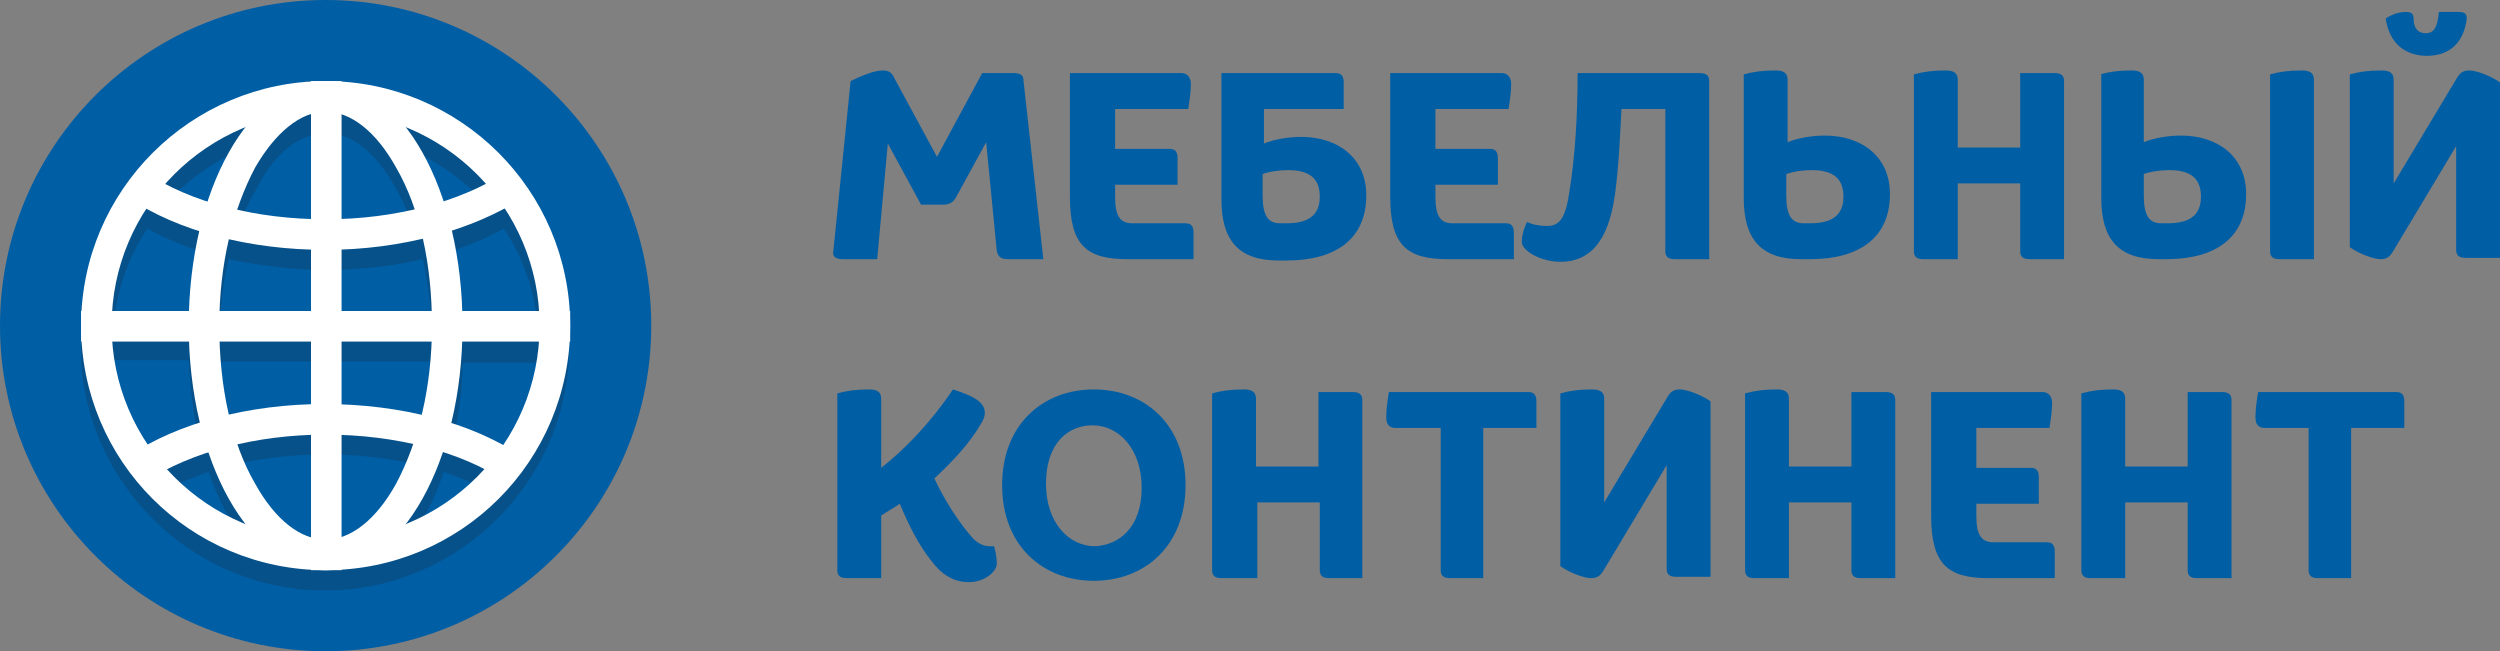
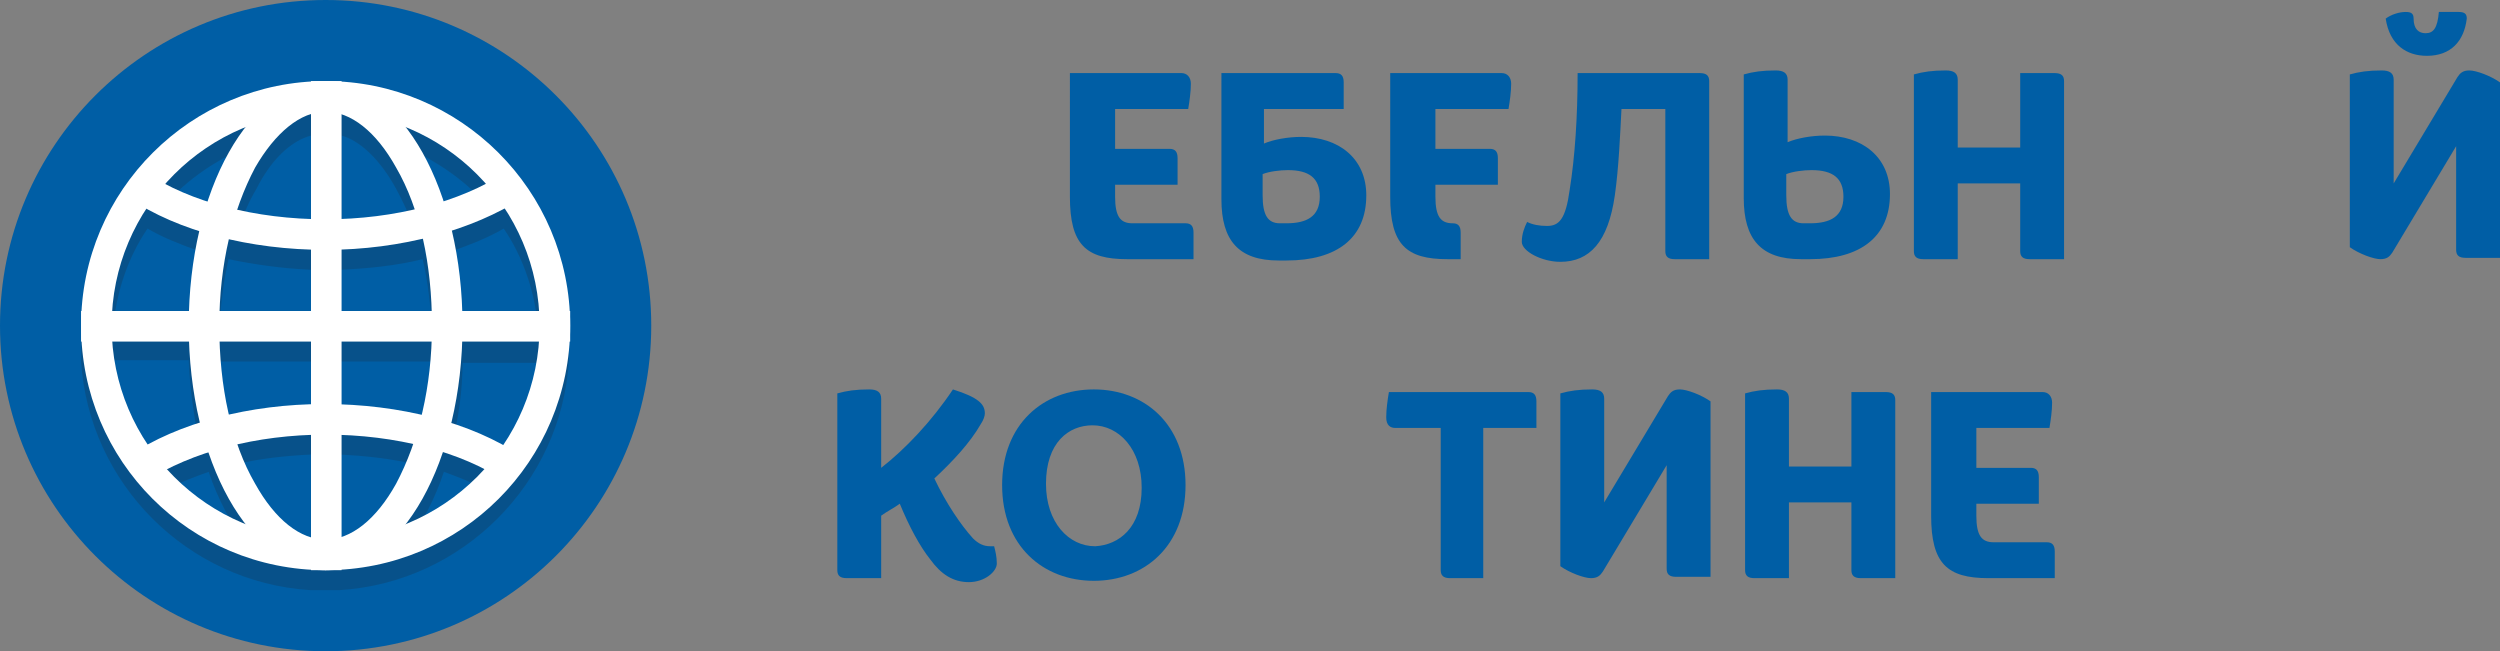
<svg xmlns="http://www.w3.org/2000/svg" version="1.1" id="Layer_1" x="0px" y="0px" viewBox="0 0 188.1 49" enable-background="new 0 0 188.1 49" xml:space="preserve">
  <rect x="0" y="0" width="188.1" height="49" fill="#808080" stroke="none" />
  <g>
-     <path fill="#005EA5" d="M74.2,10.7l-2.3,4.2c-0.2,0.3-0.4,0.5-1,0.5h-1.6l-2.5-4.6L66,19.5h-2.6c-0.5,0-0.8-0.2-0.7-0.6L64,6.1   c0.8-0.4,1.8-0.8,2.4-0.8c0.4,0,0.7,0.1,0.9,0.6l3.2,5.9l3.4-6.3h2.4C76.8,5.5,77,5.7,77,6l1.5,13.5h-2.7c-0.5,0-0.7-0.2-0.8-0.6   L74.2,10.7z" />
    <path fill="#005EA5" d="M84.8,19.5c-3.1,0-4.3-1.1-4.3-4.7V5.5h8.4c0.4,0,0.7,0.3,0.7,0.8c0,0.6-0.1,1.3-0.2,1.9h-5.5v3h4.1   c0.4,0,0.6,0.2,0.6,0.7v2h-4.7v0.9c0,1.5,0.4,2,1.3,2h4c0.4,0,0.6,0.2,0.6,0.7v2H84.8z" />
    <path fill="#005EA5" d="M100.5,5.5c0.4,0,0.6,0.2,0.6,0.7v2h-6v2.6c0.7-0.3,1.8-0.5,2.8-0.5c2.8,0,4.9,1.6,4.9,4.4   c0,3.2-2.2,4.9-6,4.9h-0.6c-3,0-4.3-1.5-4.3-4.6V5.5H100.5z M96.8,16.8c1.5,0,2.5-0.5,2.5-2c0-1.4-0.8-2-2.4-2   c-0.6,0-1.4,0.1-1.9,0.3v1.6c0,1.5,0.4,2.1,1.3,2.1H96.8z" />
-     <path fill="#005EA5" d="M108.9,19.5c-3.1,0-4.3-1.1-4.3-4.7V5.5h8.4c0.4,0,0.7,0.3,0.7,0.8c0,0.6-0.1,1.3-0.2,1.9h-5.5v3h4.1   c0.4,0,0.6,0.2,0.6,0.7v2h-4.7v0.9c0,1.5,0.4,2,1.3,2h4c0.4,0,0.6,0.2,0.6,0.7v2H108.9z" />
+     <path fill="#005EA5" d="M108.9,19.5c-3.1,0-4.3-1.1-4.3-4.7V5.5h8.4c0.4,0,0.7,0.3,0.7,0.8c0,0.6-0.1,1.3-0.2,1.9h-5.5v3h4.1   c0.4,0,0.6,0.2,0.6,0.7v2h-4.7v0.9c0,1.5,0.4,2,1.3,2c0.4,0,0.6,0.2,0.6,0.7v2H108.9z" />
    <path fill="#005EA5" d="M127.9,5.5c0.5,0,0.7,0.2,0.7,0.6v13.4H126c-0.5,0-0.7-0.2-0.7-0.6V8.2H122c-0.1,1.9-0.2,4.4-0.5,6.5   c-0.5,3.5-1.9,5-4.1,5c-1.4,0-2.9-0.8-2.9-1.5c0-0.6,0.2-1.1,0.4-1.5c0.4,0.2,0.9,0.3,1.5,0.3c0.9,0,1.4-0.5,1.7-2.7   c0.4-2.5,0.6-5.5,0.6-8.8H127.9z" />
    <path fill="#005EA5" d="M135.5,19.5c-3,0-4.3-1.5-4.3-4.6V5.6c0.7-0.2,1.4-0.3,2.4-0.3c0.6,0,0.9,0.2,0.9,0.7v4.7   c0.7-0.3,1.8-0.5,2.8-0.5c2.8,0,4.9,1.6,4.9,4.4c0,3.2-2.2,4.9-6,4.9H135.5z M136.2,16.8c1.5,0,2.5-0.5,2.5-2c0-1.4-0.8-2-2.4-2   c-0.6,0-1.4,0.1-1.9,0.3v1.6c0,1.5,0.4,2.1,1.3,2.1H136.2z" />
    <path fill="#005EA5" d="M144.7,19.5c-0.5,0-0.7-0.2-0.7-0.6V5.6c0.7-0.2,1.4-0.3,2.4-0.3c0.6,0,0.9,0.2,0.9,0.7v5.1h4.7V5.5h2.6   c0.5,0,0.7,0.2,0.7,0.6v13.4h-2.6c-0.5,0-0.7-0.2-0.7-0.6v-5.1h-4.7v5.7H144.7z" />
-     <path fill="#005EA5" d="M158,5.6c0.7-0.2,1.4-0.3,2.4-0.3c0.6,0,0.9,0.2,0.9,0.7v4.7c0.7-0.3,1.8-0.5,2.8-0.5   c2.8,0,4.9,1.6,4.9,4.4c0,3.2-2.2,4.9-6,4.9h-0.6c-3,0-4.3-1.5-4.3-4.6V5.6z M163.1,16.8c1.5,0,2.5-0.5,2.5-2c0-1.4-0.8-2-2.4-2   c-0.6,0-1.4,0.1-1.9,0.3v1.6c0,1.5,0.4,2.1,1.3,2.1H163.1z M171.5,19.5c-0.5,0-0.7-0.2-0.7-0.6V5.6c0.7-0.2,1.4-0.3,2.4-0.3   c0.6,0,0.9,0.2,0.9,0.7v13.5H171.5z" />
    <path fill="#005EA5" d="M176.8,5.6c0.7-0.2,1.4-0.3,2.4-0.3c0.6,0,0.9,0.2,0.9,0.7v7.8l4.8-8c0.2-0.3,0.4-0.5,0.9-0.5   c0.5,0,1.6,0.4,2.3,0.9v13.2h-2.6c-0.5,0-0.7-0.2-0.7-0.6v-7.8l-4.8,8c-0.2,0.3-0.4,0.5-0.9,0.5c-0.5,0-1.6-0.4-2.3-0.9V5.6z    M182.5,2.5c0.6,0,0.9-0.4,1-1.6h1.5c0.5,0,0.6,0.2,0.6,0.5c-0.2,1.7-1.2,2.8-3,2.8c-1.5,0-2.8-0.8-3.1-2.8c0.4-0.3,1-0.5,1.5-0.5   c0.4,0,0.6,0.1,0.6,0.5C181.6,2.2,182,2.5,182.5,2.5z" />
    <path fill="#005EA5" d="M70.3,36c0.9,1.9,2,3.5,2.9,4.5c0.4,0.4,0.8,0.6,1.3,0.6h0.3c0.1,0.4,0.2,0.8,0.2,1.3   c0,0.6-0.9,1.4-2.1,1.4c-1.2,0-2.1-0.6-2.9-1.7c-0.8-1-1.6-2.5-2.3-4.2c-0.4,0.3-1,0.6-1.4,0.9v4.7h-2.6c-0.5,0-0.7-0.2-0.7-0.6   V29.6c0.7-0.2,1.4-0.3,2.4-0.3c0.6,0,0.9,0.2,0.9,0.7v5.2c1.8-1.4,3.8-3.5,5.4-5.9c1.9,0.6,2.4,1.1,2.4,1.8c0,0.2-0.1,0.5-0.3,0.8   C73,33.3,71.7,34.7,70.3,36z" />
    <path fill="#005EA5" d="M82.3,43.7c-3.8,0-6.9-2.6-6.9-7.2c0-4.6,3.1-7.2,6.9-7.2c3.8,0,6.9,2.6,6.9,7.2   C89.2,41.1,86.1,43.7,82.3,43.7z M85.9,36.7c0-2.9-1.7-4.7-3.7-4.7c-1.8,0-3.5,1.3-3.5,4.4c0,2.9,1.7,4.7,3.7,4.7   C84.2,41,85.9,39.7,85.9,36.7z" />
-     <path fill="#005EA5" d="M91.9,43.5c-0.5,0-0.7-0.2-0.7-0.6V29.6c0.7-0.2,1.4-0.3,2.4-0.3c0.6,0,0.9,0.2,0.9,0.7v5.1h4.7v-5.6h2.6   c0.5,0,0.7,0.2,0.7,0.6v13.4H100c-0.5,0-0.7-0.2-0.7-0.6v-5.1h-4.7v5.7H91.9z" />
    <path fill="#005EA5" d="M109.1,43.5c-0.5,0-0.7-0.2-0.7-0.6V32.2H105c-0.4,0-0.7-0.2-0.7-0.8c0-0.6,0.1-1.3,0.2-1.9H115   c0.4,0,0.6,0.2,0.6,0.7v2h-4v11.3H109.1z" />
    <path fill="#005EA5" d="M117.4,29.6c0.7-0.2,1.4-0.3,2.4-0.3c0.6,0,0.9,0.2,0.9,0.7v7.8l4.8-8c0.2-0.3,0.4-0.5,0.9-0.5   c0.5,0,1.6,0.4,2.3,0.9v13.2h-2.6c-0.5,0-0.7-0.2-0.7-0.6v-7.8l-4.8,8c-0.2,0.3-0.4,0.5-0.9,0.5c-0.5,0-1.6-0.4-2.3-0.9V29.6z" />
    <path fill="#005EA5" d="M132,43.5c-0.5,0-0.7-0.2-0.7-0.6V29.6c0.7-0.2,1.4-0.3,2.4-0.3c0.6,0,0.9,0.2,0.9,0.7v5.1h4.7v-5.6h2.6   c0.5,0,0.7,0.2,0.7,0.6v13.4h-2.6c-0.5,0-0.7-0.2-0.7-0.6v-5.1h-4.7v5.7H132z" />
    <path fill="#005EA5" d="M149.6,43.5c-3.1,0-4.3-1.1-4.3-4.7v-9.3h8.4c0.4,0,0.7,0.3,0.7,0.8c0,0.6-0.1,1.3-0.2,1.9h-5.5v3h4.1   c0.4,0,0.6,0.2,0.6,0.7v2h-4.7v0.9c0,1.5,0.4,2,1.3,2h4c0.4,0,0.6,0.2,0.6,0.7v2H149.6z" />
-     <path fill="#005EA5" d="M157.3,43.5c-0.5,0-0.7-0.2-0.7-0.6V29.6c0.7-0.2,1.4-0.3,2.4-0.3c0.6,0,0.9,0.2,0.9,0.7v5.1h4.7v-5.6h2.6   c0.5,0,0.7,0.2,0.7,0.6v13.4h-2.6c-0.5,0-0.7-0.2-0.7-0.6v-5.1h-4.7v5.7H157.3z" />
-     <path fill="#005EA5" d="M174.4,43.5c-0.5,0-0.7-0.2-0.7-0.6V32.2h-3.3c-0.4,0-0.7-0.2-0.7-0.8c0-0.6,0.1-1.3,0.2-1.9h10.4   c0.4,0,0.6,0.2,0.6,0.7v2h-4v11.3H174.4z" />
  </g>
  <g>
    <circle fill="#005EA5" cx="24.5" cy="24.5" r="24.5" />
  </g>
  <g opacity="0.2">
    <path fill="#231F20" d="M42.8,24.9c-0.6-9.2-8-16.6-17.2-17.2v0h-2.3v0c-9.2,0.6-16.6,8-17.2,17.2h0v2.3h0   c0.6,9.2,8,16.6,17.2,17.2v0h2.3v0c9.2-0.6,16.6-8,17.2-17.2h0L42.8,24.9L42.8,24.9z M34.8,24.9c-0.1-2.1-0.4-4.2-0.8-6   c1.4-0.5,2.7-1,3.9-1.7c1.5,2.2,2.4,4.9,2.6,7.7H34.8z M29.8,14.2c0.5,0.9,1,2,1.4,3.1c-1.7,0.4-3.6,0.6-5.5,0.7v-7.8   C27.1,10.6,28.6,12,29.8,14.2z M23.4,10.2V18c-1.9-0.1-3.8-0.3-5.5-0.7c0.4-1.1,0.8-2.1,1.4-3.1C20.4,12,21.9,10.6,23.4,10.2z    M23.4,20.3v4.6h-6.9c0.1-1.9,0.3-3.7,0.7-5.4C19.1,19.9,21.2,20.2,23.4,20.3z M23.4,27.2v4.7c-2.1,0.1-4.2,0.3-6.1,0.8   c-0.4-1.7-0.7-3.6-0.7-5.5H23.4z M23.4,34.2v7.7c-1.5-0.5-3-1.9-4.2-4c-0.5-0.9-0.9-1.9-1.3-3C19.6,34.5,21.4,34.3,23.4,34.2z    M25.6,41.9v-7.7c1.9,0.1,3.7,0.3,5.5,0.7c-0.4,1.1-0.8,2.1-1.3,3C28.6,40,27.1,41.4,25.6,41.9z M25.6,31.9v-4.7h6.9   c-0.1,1.9-0.3,3.8-0.7,5.5C29.8,32.3,27.8,32,25.6,31.9z M25.6,24.9v-4.6c2.1-0.1,4.2-0.3,6.2-0.8c0.4,1.7,0.6,3.5,0.7,5.4H25.6z    M36.5,15.3c-0.9,0.5-2,0.9-3.1,1.3c-0.7-2.2-1.7-4-2.8-5.5C32.8,12.1,34.9,13.5,36.5,15.3z M18.4,11.1c-1.1,1.5-2.1,3.3-2.8,5.5   c-1.1-0.4-2.1-0.8-3.1-1.3C14.1,13.5,16.2,12.1,18.4,11.1z M11.1,17.2c1.2,0.7,2.5,1.2,3.9,1.7c-0.4,1.9-0.7,3.9-0.8,6H8.5   C8.7,22.1,9.6,19.4,11.1,17.2z M14.2,27.2c0.1,2.2,0.4,4.2,0.8,6.1c-1.4,0.4-2.7,1-3.9,1.6c-1.5-2.3-2.5-4.9-2.7-7.8H14.2z    M12.6,36.8c0.9-0.5,2-0.9,3.1-1.3c0.7,2.1,1.7,3.9,2.8,5.4C16.2,40,14.2,38.6,12.6,36.8z M30.6,40.9c1.1-1.4,2.1-3.3,2.8-5.4   c1.1,0.4,2.1,0.8,3.1,1.3C34.8,38.6,32.8,40,30.6,40.9z M37.9,35c-1.2-0.6-2.5-1.2-3.9-1.6c0.5-1.9,0.8-4,0.8-6.1h5.7   C40.3,30,39.4,32.7,37.9,35z" />
  </g>
  <g>
    <path fill="#FFFFFF" d="M24.5,8.4c8.9,0,16.1,7.2,16.1,16.1s-7.2,16.1-16.1,16.1S8.4,33.4,8.4,24.5S15.6,8.4,24.5,8.4 M24.5,6.1   c-10.1,0-18.4,8.2-18.4,18.4s8.2,18.4,18.4,18.4s18.4-8.2,18.4-18.4S34.6,6.1,24.5,6.1L24.5,6.1z" />
  </g>
  <g>
    <path fill="#FFFFFF" d="M24.5,8.4c1.9,0,3.8,1.5,5.3,4.2c1.8,3.1,2.7,7.3,2.7,11.9s-1,8.7-2.7,11.9c-1.5,2.7-3.4,4.2-5.3,4.2   s-3.8-1.5-5.3-4.2c-1.8-3.1-2.7-7.3-2.7-11.9s1-8.7,2.7-11.9C20.7,10,22.6,8.4,24.5,8.4 M24.5,6.1c-5.7,0-10.3,8.2-10.3,18.4   s4.6,18.4,10.3,18.4s10.3-8.2,10.3-18.4S30.2,6.1,24.5,6.1L24.5,6.1z" />
  </g>
  <g>
    <rect x="23.4" y="6.1" fill="#FFFFFF" width="2.3" height="36.8" />
  </g>
  <g>
    <path fill="#FFFFFF" d="M24.5,18.8c-5.7,0-11.1-1.4-14.8-3.9l1.3-1.9c3.3,2.2,8.2,3.5,13.5,3.5c5.2,0,10.1-1.3,13.5-3.5l1.3,1.9   C35.6,17.3,30.2,18.8,24.5,18.8z" />
  </g>
  <g>
    <path fill="#FFFFFF" d="M38,36.2c-3.3-2.2-8.2-3.5-13.5-3.5c-5.2,0-10.1,1.3-13.5,3.5l-1.3-1.9c3.7-2.5,9.1-3.9,14.7-3.9   c5.7,0,11.1,1.4,14.8,3.9L38,36.2z" />
  </g>
  <g>
    <rect x="6.1" y="23.4" fill="#FFFFFF" width="36.8" height="2.3" />
  </g>
</svg>